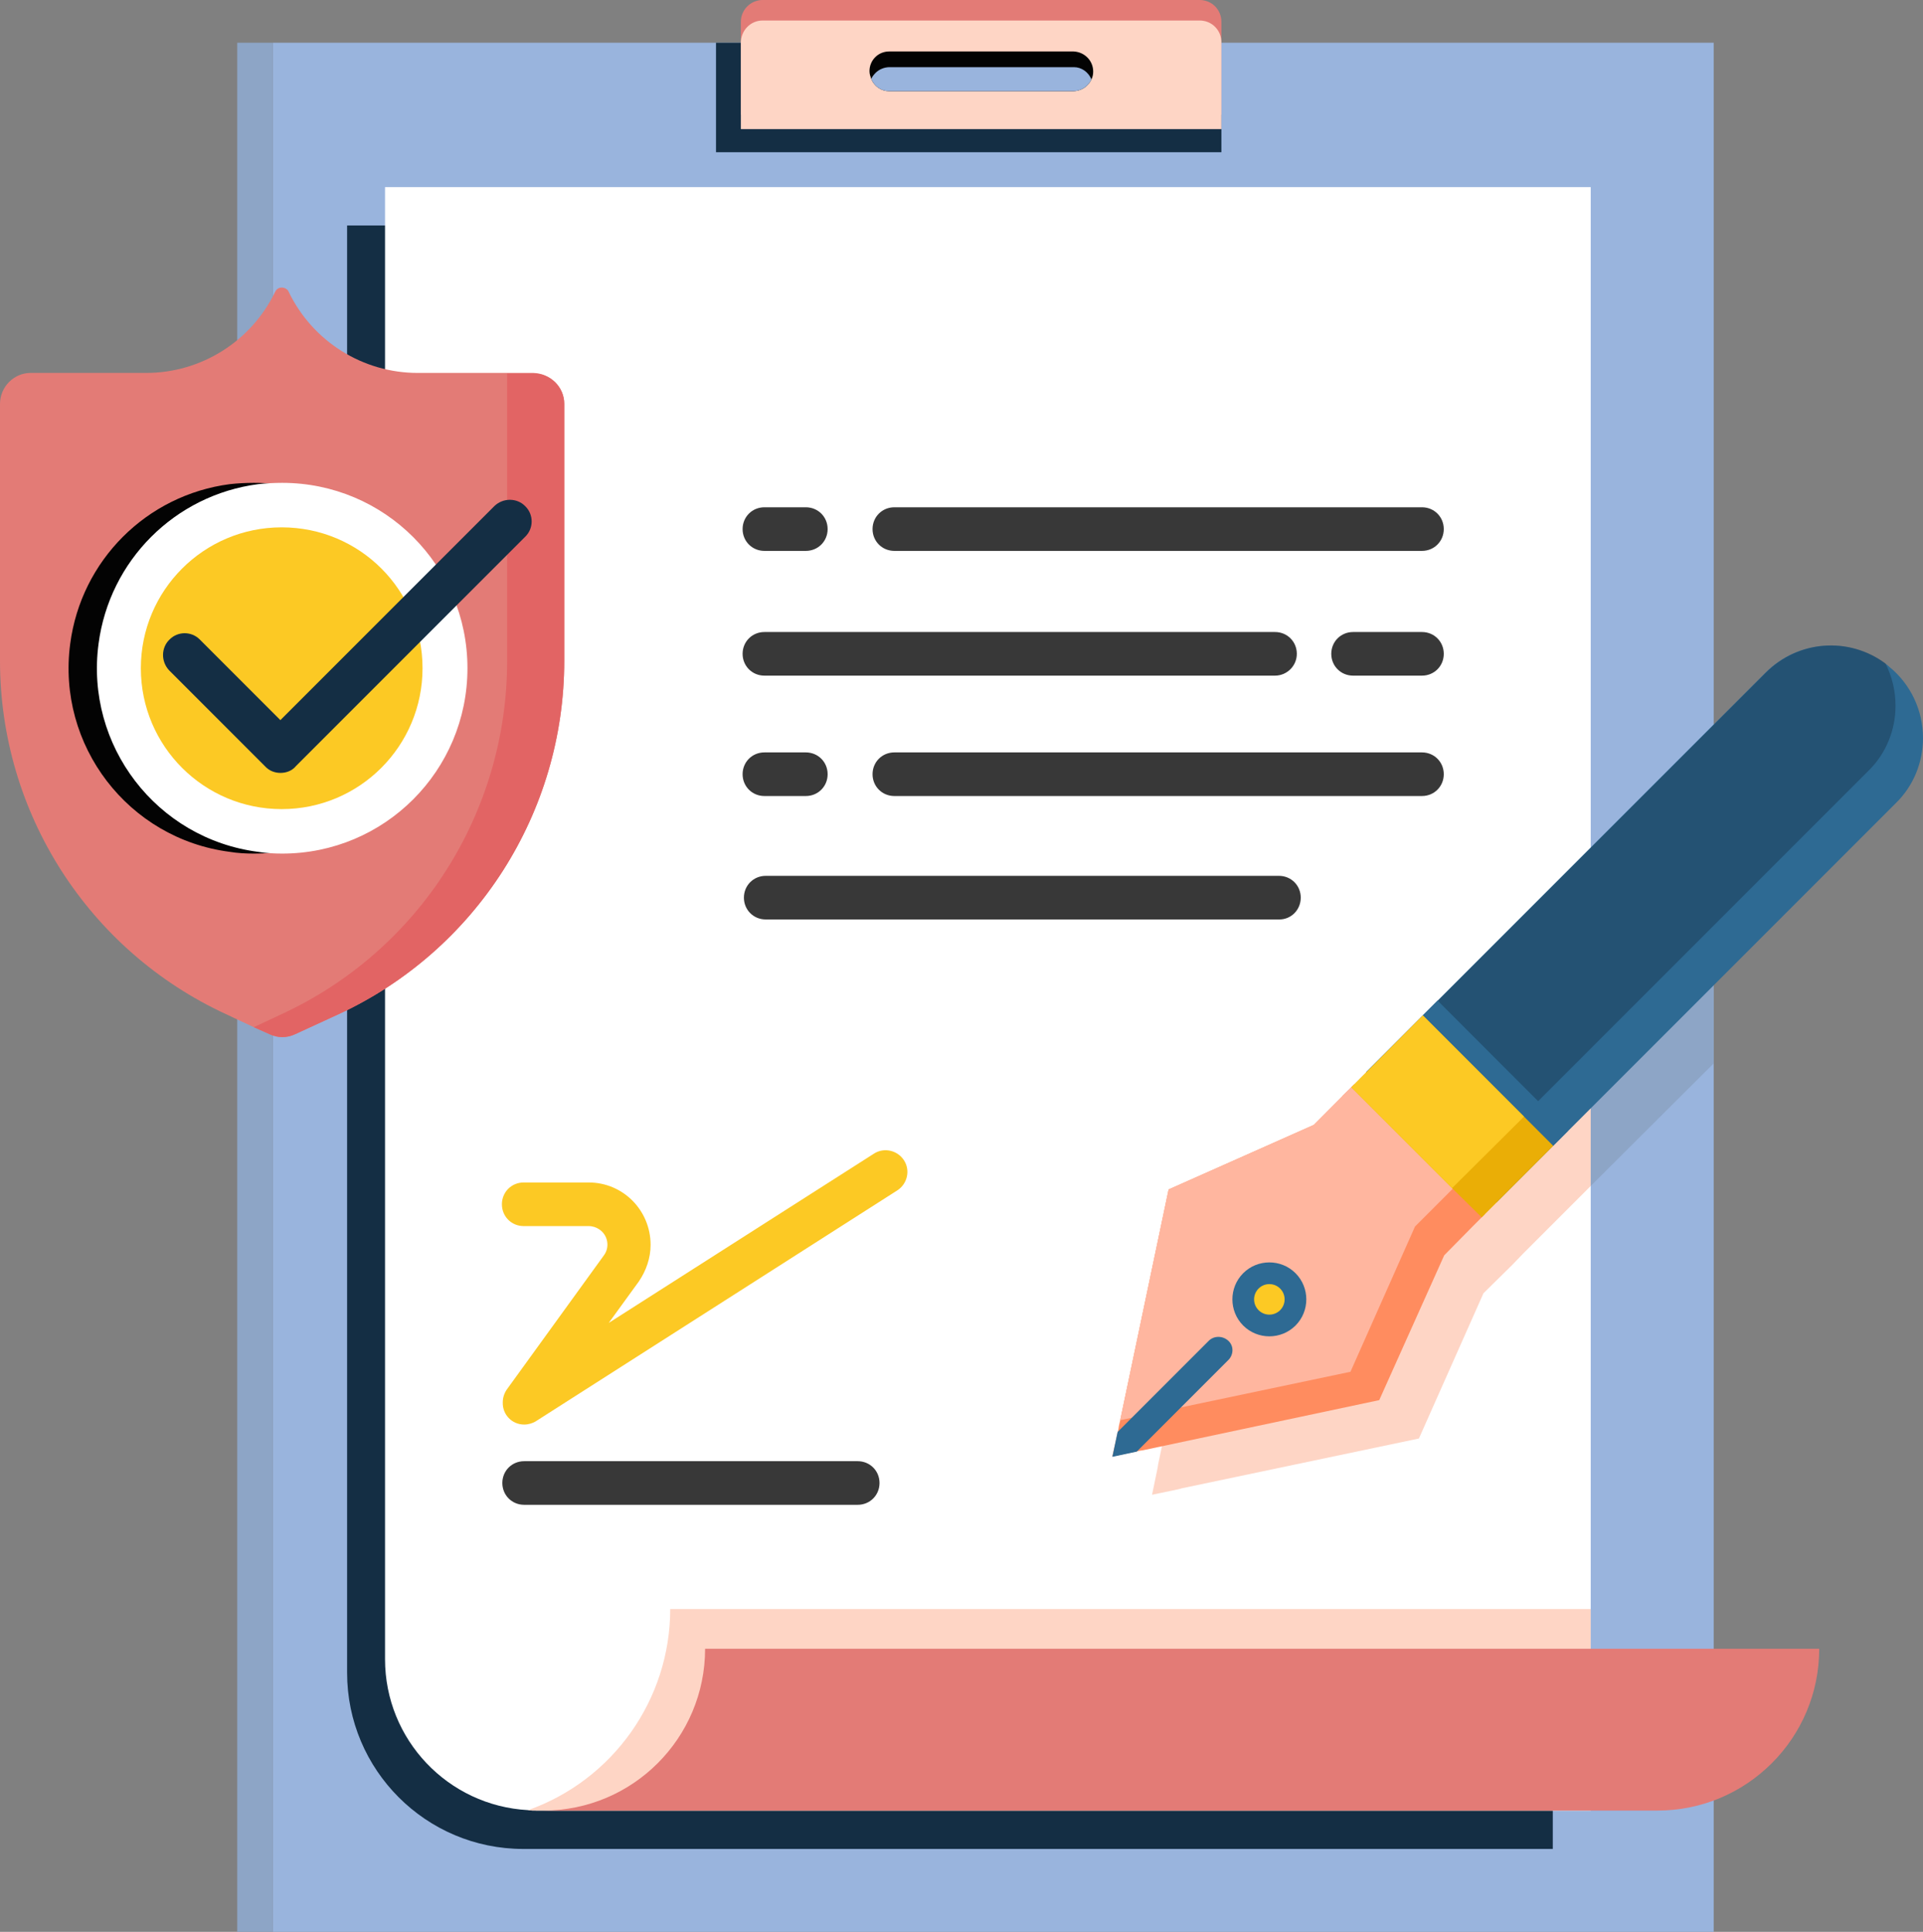
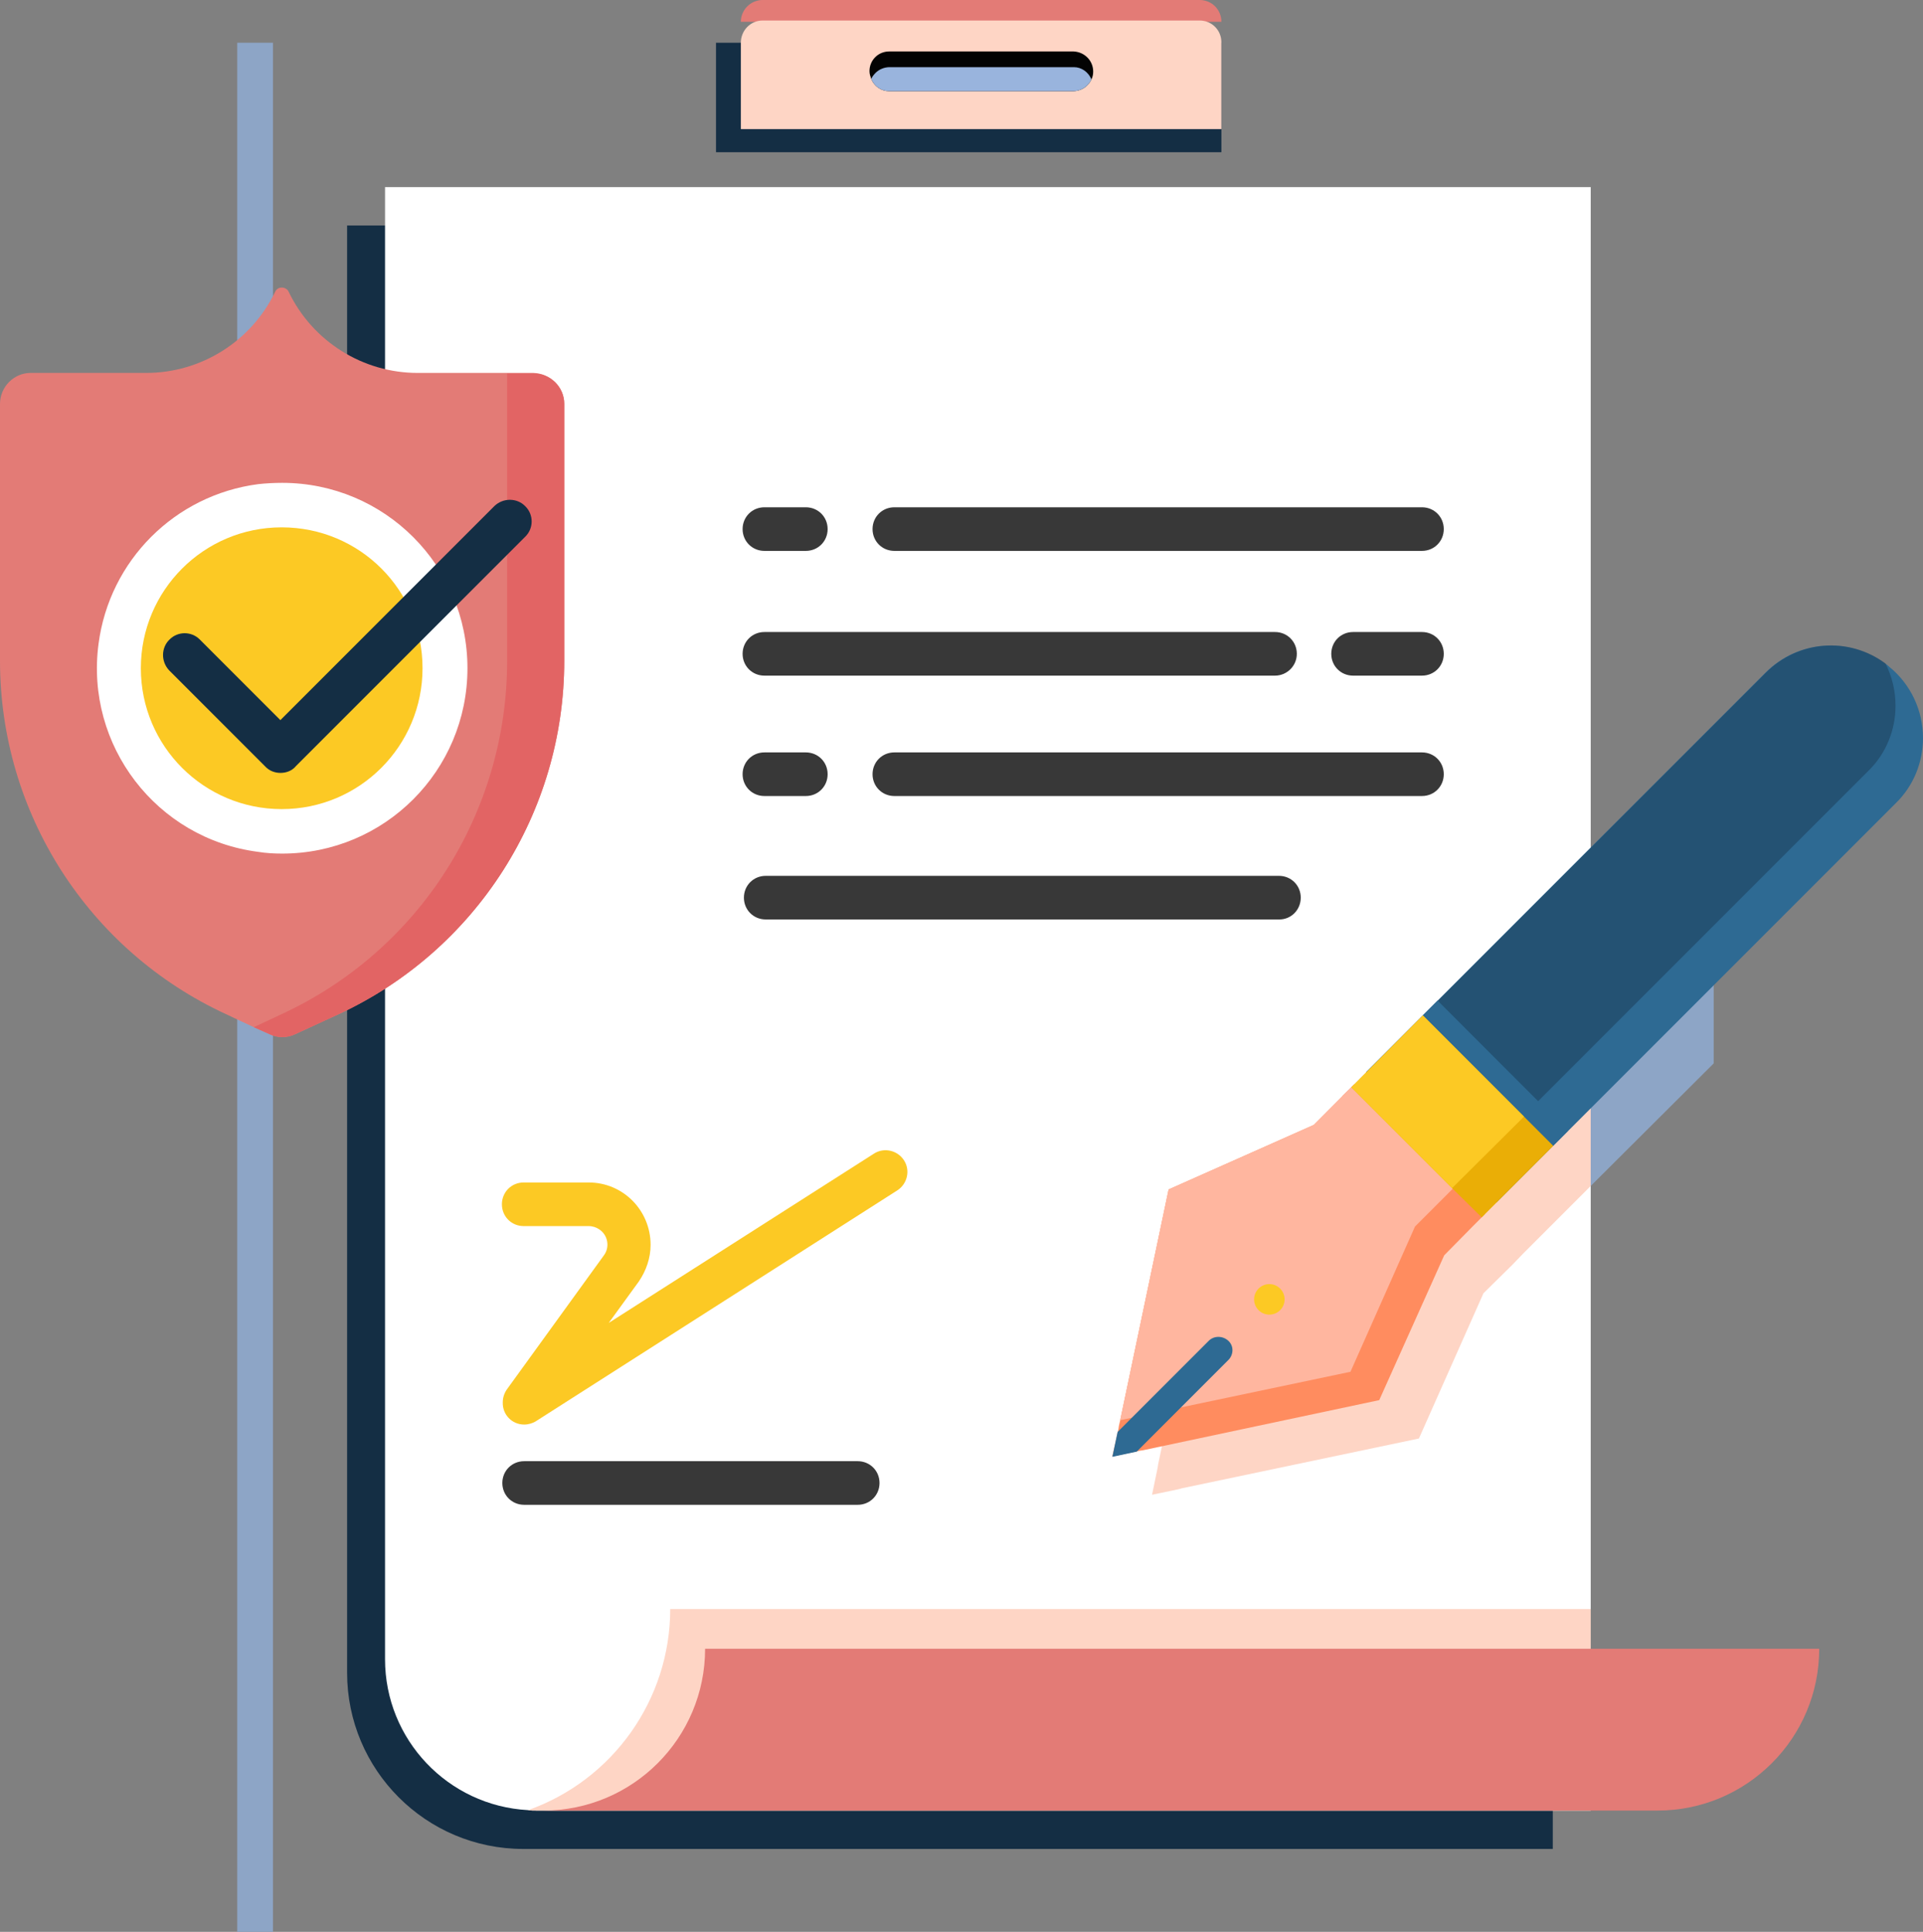
<svg xmlns="http://www.w3.org/2000/svg" version="1.1" id="Ebene_1" x="0px" y="0px" viewBox="0 0 441 442.9" style="enable-background:new 0 0 441 442.9;" xml:space="preserve">
  <rect x="0" y="0" width="441" height="442.9" fill="#808080" stroke="none" />
  <style type="text/css">
	.st0{fill:#99B4DD;}
	.st1{fill:#142E44;}
	.st2{fill:#FFFFFF;}
	.st3{fill:#8DA5C6;}
	.st4{fill:#FED5C5;}
	.st5{fill:#E37B76;}
	.st6{fill:#030303;}
	.st7{fill:#383838;}
	.st8{fill:#FCC924;}
	.st9{fill:#FF8C5F;}
	.st10{fill:#FFB69F;}
	.st11{fill:#2E6A93;}
	.st12{opacity:0.4;fill:#142E44;enable-background:new    ;}
	.st13{fill:#EAAE06;}
	.st14{fill:#E26464;}
</style>
-   <rect x="62.6" y="9.8" class="st0" width="330.4" height="433.1" />
  <path class="st1" d="M79.6,51.7h276.5l0,0v372.2l0,0H120c-22.3,0-40.4-18.1-40.4-40.4L79.6,51.7L79.6,51.7z" />
  <path class="st2" d="M364.8,42.9v372.2H123c-0.6,0-1.3,0-1.9-0.1c-18.4-1-32.8-16.2-32.8-34.6V42.9H364.8z" />
  <polygon class="st3" points="393,184 393,243.8 364.8,271.9 364.8,212.2 " />
  <polygon class="st4" points="364.8,212.2 364.8,271.9 352.2,284.5 349.5,287.2 346.8,290 340.2,296.5 325.4,329.8 271.1,341.2   270.4,341.4 264.2,342.7 265.5,336.4 265.6,335.7 277,281.5 310.3,266.7 316.9,260.1 316.9,260.1 318.9,258 335.3,241.6   338.8,238.2 " />
  <rect x="54.4" y="9.8" class="st3" width="8.2" height="433.1" />
  <rect x="164.2" y="9.8" class="st1" width="115.9" height="25.1" />
-   <path class="st5" d="M174.9,0h100.2c2.8,0,5,2.2,5,5v21.3l0,0H169.9l0,0V5C169.9,2.2,172.2,0,174.9,0C174.9,0,174.9,0,174.9,0z" />
+   <path class="st5" d="M174.9,0h100.2c2.8,0,5,2.2,5,5l0,0H169.9l0,0V5C169.9,2.2,172.2,0,174.9,0C174.9,0,174.9,0,174.9,0z" />
  <path class="st4" d="M174.9,4.7h100.2c2.8,0,5,2.2,5,5v19.9l0,0H169.9l0,0V9.8C169.9,7,172.1,4.7,174.9,4.7  C174.9,4.7,174.9,4.7,174.9,4.7z" />
  <path class="st4" d="M364.8,368.9v46.2H123c-0.6,0-1.3,0-1.9-0.1c19.5-6.9,32.6-25.4,32.6-46.1H364.8z" />
  <path class="st5" d="M348.8,415.1h31.3c20.5,0,37.1-16.6,37.1-37.1H161.7c0,20.5-16.6,37.1-37.1,37.1h0" />
  <path class="st6" d="M250.7,16.4c0,0.6-0.1,1.2-0.4,1.8c-0.2,0.5-0.6,1-1,1.4c-0.8,0.8-2,1.3-3.2,1.3h-42.2c-1.8,0-3.4-1.1-4.1-2.8  c-0.2-0.6-0.4-1.1-0.4-1.8c0-2.5,2-4.5,4.5-4.5h42.3C248.7,11.9,250.7,13.9,250.7,16.4z" />
  <path class="st0" d="M250.3,18.2c-0.2,0.5-0.6,1-1,1.4c-0.8,0.8-2,1.3-3.2,1.3h-42.2c-1.8,0-3.4-1.1-4.1-2.8c0.2-0.5,0.6-1,1-1.4  c0.8-0.8,2-1.3,3.2-1.3h42.3C248,15.4,249.6,16.5,250.3,18.2z" />
  <path class="st7" d="M184.8,126.3h-9.5c-2.8,0-5-2.2-5-5s2.2-5,5-5h9.5c2.8,0,5,2.2,5,5S187.6,126.3,184.8,126.3z" />
  <path class="st7" d="M326.1,126.3h-121c-2.8,0-5-2.2-5-5s2.2-5,5-5h121c2.8,0,5,2.2,5,5S328.9,126.3,326.1,126.3z" />
  <path class="st7" d="M184.8,182.5h-9.5c-2.8,0-5-2.2-5-5s2.2-5,5-5h9.5c2.8,0,5,2.2,5,5S187.6,182.5,184.8,182.5z" />
  <path class="st7" d="M326.1,182.5h-121c-2.8,0-5-2.2-5-5s2.2-5,5-5h121c2.8,0,5,2.2,5,5S328.9,182.5,326.1,182.5z" />
  <path class="st7" d="M326.1,154.9h-15.8c-2.8,0-5-2.2-5-5s2.2-5,5-5h15.8c2.8,0,5,2.2,5,5S328.9,154.9,326.1,154.9z" />
  <path class="st7" d="M292.4,154.9H175.3c-2.8,0-5-2.2-5-5s2.2-5,5-5h117.1c2.8,0,5,2.2,5,5S295.1,154.9,292.4,154.9z" />
  <path class="st7" d="M293.4,210.8H175.6c-2.8,0-5-2.2-5-5s2.2-5,5-5h117.7c2.8,0,5,2.2,5,5S296.1,210.8,293.4,210.8z" />
  <path class="st8" d="M120.2,326.6c-2.8,0-5-2.3-4.9-5.1c0-1,0.3-2,0.9-2.9l22.3-30.8c1.4-1.9,0.9-4.6-1-5.9  c-0.7-0.5-1.6-0.8-2.5-0.8h-14.9c-2.8,0-5-2.2-5-5s2.2-5,5-5h14.9c7.9,0,14.2,6.4,14.2,14.3c0,3-1,5.9-2.7,8.4l-6.9,9.5l60.8-38.8  c2.3-1.5,5.4-0.8,6.9,1.5s0.8,5.4-1.5,6.9l-83,53C122.1,326.3,121.2,326.6,120.2,326.6z" />
  <path class="st7" d="M196.7,345h-76.5c-2.8,0-5-2.2-5-5s2.2-5,5-5h76.5c2.8,0,5,2.2,5,5S199.5,345,196.7,345L196.7,345z" />
  <polygon class="st9" points="340.5,278.4 310.6,248.6 307.8,251.3 307.9,251.3 301.3,257.9 268,272.7 256.9,325.6 256.6,326.9   256.5,327.6 255.1,333.9 261.4,332.6 262.1,332.5 316.3,321 331.2,287.8 337.7,281.2 337.7,281.2 " />
  <polygon class="st10" points="333.8,271.9 324.5,281.2 309.7,314.5 256.9,325.6 268,272.7 301.3,257.9 310.5,248.6 " />
  <path class="st11" d="M441,169.2c0,5.6-2.2,11-6.2,14.9l-78.6,78.6l-29.9-29.9l78.6-78.6c7.4-7.4,19-8.3,27.4-2.1  c0.3,0.2,0.7,0.5,1,0.8C438.2,156.9,441,162.9,441,169.2z" />
  <path class="st12" d="M434.7,161.8c0,5.6-2.2,11-6.2,14.9l-78.6,78.6l-23-23l78.1-78.1c7.4-7.4,19-8.3,27.4-2.1  C433.9,155.1,434.7,158.4,434.7,161.8z" />
  <rect x="324.9" y="231.4" transform="matrix(0.707 -0.707 0.707 0.707 -80.035 311.898)" class="st11" width="23.2" height="42.3" />
  <path class="st11" d="M281.7,311.8l-21,21l-5.6,1.2l1.2-5.7l20.9-20.9c1.2-1.2,3.2-1.2,4.5,0S282.9,310.6,281.7,311.8L281.7,311.8z" />
  <polygon class="st13" points="356.2,262.7 339.8,279.1 333,272.4 333,272.4 309.9,249.3 326.3,232.8 " />
  <polygon class="st8" points="349.5,256 333,272.4 333,272.4 309.9,249.3 326.3,232.8 " />
-   <path class="st11" d="M285.1,291.9c3.3-3.3,8.7-3.3,12,0c3.3,3.3,3.3,8.7,0,12c-3.3,3.3-8.7,3.3-12,0c0,0,0,0,0,0  C281.8,300.6,281.8,295.2,285.1,291.9z" />
  <circle class="st8" cx="291.1" cy="297.9" r="3.5" />
  <path class="st5" d="M129.4,92.6v58.9c0,34.8-20.2,66.4-51.7,81l-10,4.6c-1.9,0.9-4,0.9-5.9,0l-3.6-1.6l-6.4-3  C20.2,217.9,0,186.3,0,151.5V92.6c0-3.9,3.2-7.1,7-7.1c0,0,0,0,0,0h26.5c12.6,0,24.1-7.2,29.6-18.6c0.4-0.9,1.4-1.2,2.3-0.8  c0.4,0.2,0.7,0.5,0.8,0.8c5.5,11.4,17,18.6,29.6,18.6h26.5C126.2,85.6,129.4,88.7,129.4,92.6C129.4,92.6,129.4,92.6,129.4,92.6z" />
  <path class="st14" d="M129.4,92.6v58.9c0,34.8-20.2,66.4-51.7,81l-10,4.6c-1.9,0.9-4,0.9-5.9,0l-3.6-1.6l6.4-3  c31.6-14.6,51.7-46.2,51.7-81V85.6h6C126.2,85.6,129.4,88.7,129.4,92.6z" />
-   <path class="st6" d="M100.7,153.2c0,23.5-19,42.5-42.5,42.5c-1.8,0-3.7-0.1-5.5-0.4c-23.3-3-39.7-24.4-36.6-47.7  c2.5-19.1,17.5-34.1,36.6-36.6c1.8-0.2,3.7-0.3,5.5-0.3C81.7,110.7,100.7,129.7,100.7,153.2z" />
  <path class="st2" d="M107.2,153.2c0,23.5-19,42.5-42.5,42.5c-1.8,0-3.7-0.1-5.5-0.4c-23.3-3-39.7-24.4-36.6-47.7  c2.5-19.1,17.5-34.1,36.6-36.6c1.8-0.2,3.7-0.3,5.5-0.3C88.2,110.7,107.2,129.7,107.2,153.2z" />
  <path class="st8" d="M96.9,153.2c0,17.8-14.4,32.3-32.3,32.3c-17.8,0-32.3-14.4-32.3-32.3c0-17.8,14.4-32.3,32.3-32.3c0,0,0,0,0,0  C82.5,120.9,96.9,135.3,96.9,153.2C96.9,153.2,96.9,153.2,96.9,153.2z" />
  <path class="st1" d="M64.3,177.2c-1.3,0-2.6-0.5-3.5-1.5l-22-22c-1.9-2-1.9-5.2,0.1-7.1c1.9-1.9,5-1.9,6.9,0l18.5,18.5l49.1-49.1  c2-1.9,5.2-1.9,7.1,0.1c1.9,1.9,1.9,5,0,6.9l-52.6,52.6C67,176.7,65.7,177.2,64.3,177.2z" />
</svg>